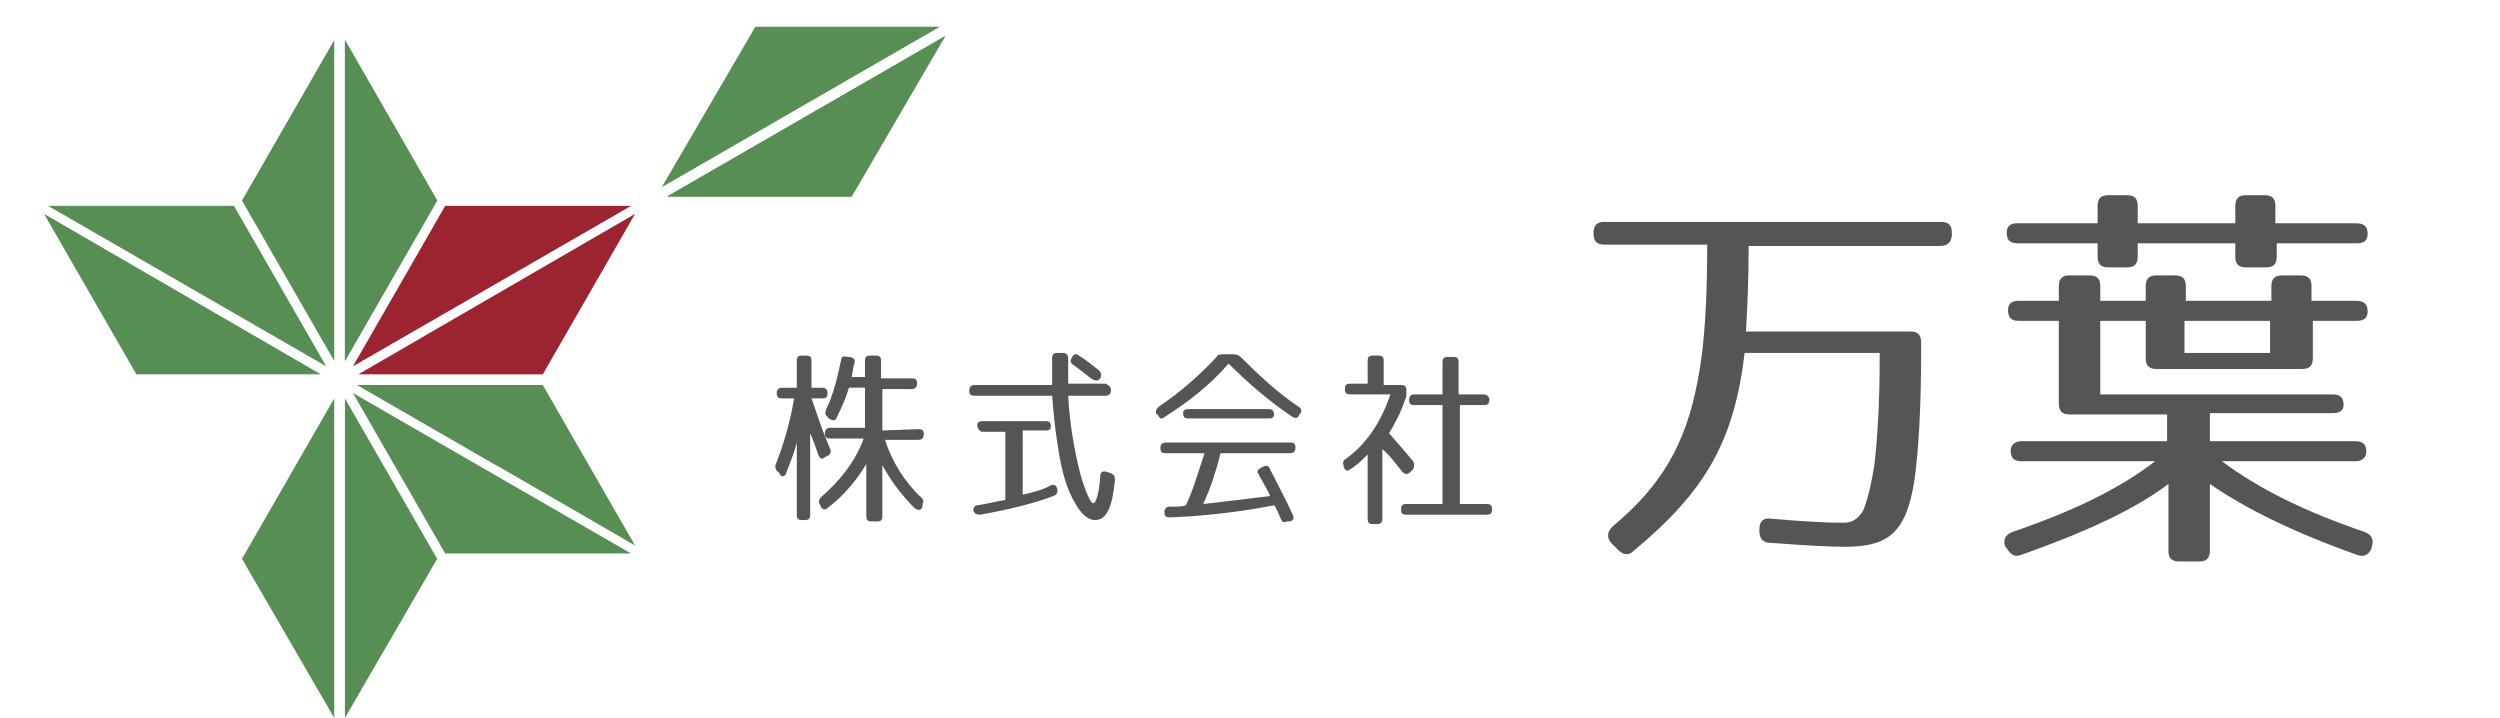
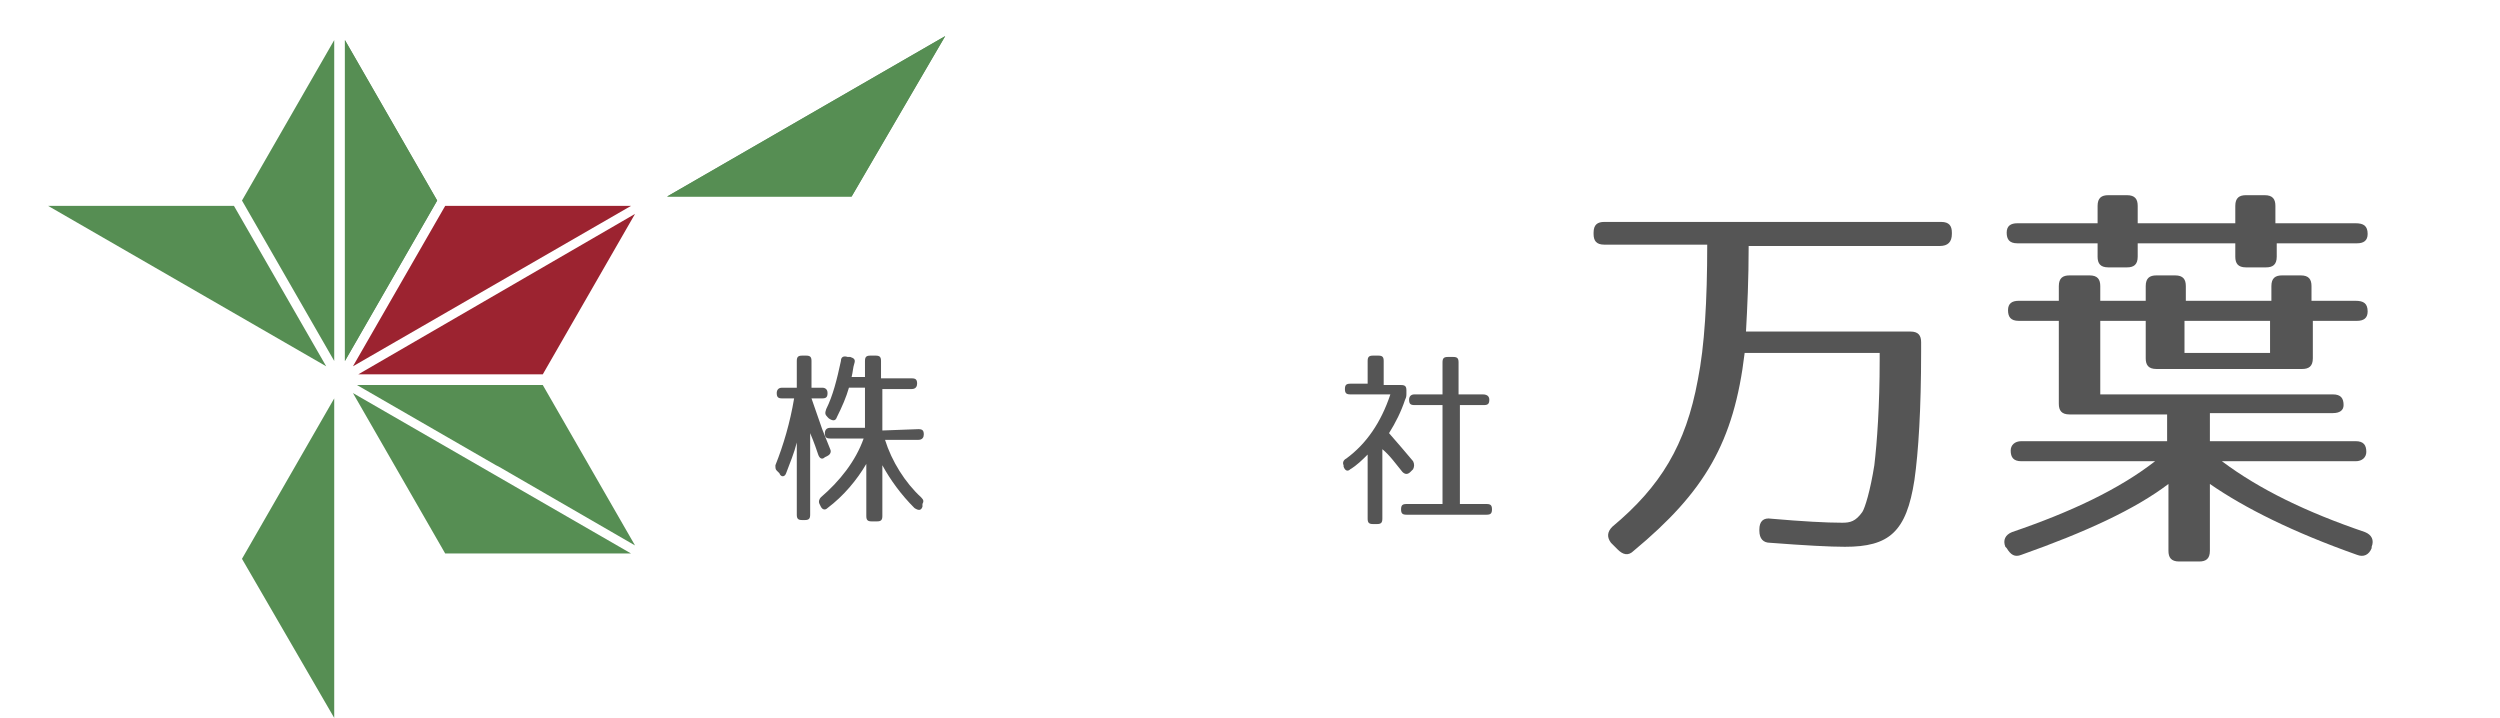
<svg xmlns="http://www.w3.org/2000/svg" version="1.1" id="レイヤー_1" x="0px" y="0px" viewBox="0 0 187 53.7" style="enable-background:new 0 0 187 53.7;" xml:space="preserve">
  <style type="text/css">
	.st0{fill:#568E53;}
	.st1{fill:none;}
	.st2{fill:#9C2330;}
	.st3{fill:#555555;}
</style>
  <g id="XMLID_315_">
    <polygon id="XMLID_331_" class="st0" points="18.1,15 25,3 25,27  " />
    <polygon id="XMLID_330_" class="st0" points="25.8,3 32.7,15 25.8,27  " />
    <polygon id="XMLID_329_" class="st0" points="25.8,3 32.7,15 25.8,27  " />
    <polygon id="XMLID_328_" class="st1" points="25.8,3 32.7,15 25.8,27  " />
-     <polygon id="XMLID_327_" class="st0" points="10.2,28 3.3,16 24,28  " />
    <polygon id="XMLID_326_" class="st0" points="3.6,15.4 17.5,15.4 24.4,27.4  " />
    <polygon id="XMLID_325_" class="st0" points="49.9,14.7 70.7,2.7 63.7,14.7  " />
    <polygon id="XMLID_324_" class="st0" points="49.9,14.7 70.7,2.7 63.7,14.7  " />
-     <polygon id="XMLID_323_" class="st0" points="56.5,2 70.3,2 49.5,14  " />
-     <polygon id="XMLID_322_" class="st0" points="25.8,29.8 32.7,41.8 25.8,53.7  " />
    <polygon id="XMLID_321_" class="st0" points="18.1,41.8 25,29.8 25,53.7  " />
    <polygon id="XMLID_320_" class="st0" points="37.3,34.9 37.1,34.8 26.7,28.8 40.6,28.8 47.5,40.8  " />
    <polygon id="XMLID_319_" class="st0" points="33.3,41.4 26.4,29.4 47.2,41.4  " />
    <polygon id="XMLID_318_" class="st1" points="33.3,41.4 26.4,29.4 47.2,41.4  " />
    <polygon id="XMLID_317_" class="st2" points="33.3,15.4 47.2,15.4 26.4,27.4  " />
    <polygon id="XMLID_316_" class="st2" points="26.8,28 47.5,16 40.6,28  " />
  </g>
  <g id="XMLID_242_">
    <g id="XMLID_250_">
      <path id="XMLID_262_" class="st3" d="M61.9,29.4c0,0.3-0.1,0.4-0.4,0.4h-0.8l0.8,2.3l0.6,1.5c0.1,0.2,0,0.4-0.2,0.5l-0.2,0.1    c-0.2,0.2-0.4,0.1-0.5-0.2s-0.3-0.9-0.6-1.6v6.1c0,0.3-0.1,0.4-0.4,0.4H60c-0.3,0-0.4-0.1-0.4-0.4v-5.4c-0.2,0.8-0.5,1.5-0.8,2.3    c-0.1,0.3-0.4,0.3-0.5,0l-0.2-0.2C58,35.1,58,35,58,34.8c0.6-1.5,1.1-3.2,1.4-5h-0.9c-0.3,0-0.4-0.1-0.4-0.4    c0-0.2,0.1-0.4,0.4-0.4h1.1v-2c0-0.3,0.1-0.4,0.4-0.4h0.3c0.3,0,0.4,0.1,0.4,0.4v2h0.8C61.7,29,61.9,29.1,61.9,29.4z M68.7,32.1    c0.3,0,0.4,0.1,0.4,0.4c0,0.2-0.1,0.4-0.4,0.4h-2.5c0.5,1.6,1.5,3.2,2.7,4.3c0.2,0.2,0.2,0.3,0.1,0.5l0,0.2    c-0.1,0.3-0.3,0.3-0.6,0.1c-1-1-1.8-2.1-2.4-3.2v3.8c0,0.3-0.1,0.4-0.4,0.4h-0.4c-0.3,0-0.4-0.1-0.4-0.4v-3.9    c-0.7,1.2-1.7,2.4-2.9,3.3c-0.2,0.2-0.4,0.1-0.5-0.1l-0.1-0.2c-0.1-0.2,0-0.4,0.1-0.5c1.4-1.2,2.6-2.7,3.2-4.4h-2.5    c-0.3,0-0.4-0.1-0.4-0.4c0-0.2,0.1-0.4,0.4-0.4h2.6v-3h-1.2c-0.2,0.7-0.5,1.4-0.9,2.2c-0.1,0.3-0.3,0.3-0.6,0.1l-0.1-0.1    c-0.2-0.2-0.2-0.3-0.1-0.6c0.5-1,0.8-2.2,1.1-3.6c0-0.3,0.2-0.4,0.5-0.3h0.2c0.3,0.1,0.4,0.2,0.3,0.5c-0.1,0.3-0.1,0.6-0.2,1h1V27    c0-0.3,0.1-0.4,0.4-0.4h0.4c0.3,0,0.4,0.1,0.4,0.4v1.3h2.3c0.3,0,0.4,0.1,0.4,0.4c0,0.2-0.1,0.4-0.4,0.4H66v3.1L68.7,32.1    L68.7,32.1z" />
-       <path id="XMLID_258_" class="st3" d="M83.1,29.2c0,0.2-0.1,0.4-0.4,0.4h-2.8c0.1,2.1,0.5,4.2,0.8,5.4c0.3,1.3,0.7,2.2,0.9,2.5    c0.3,0.5,0.6-0.4,0.7-1.9c0-0.3,0.2-0.4,0.5-0.3l0.3,0.1c0.2,0.1,0.3,0.2,0.3,0.5c-0.2,2-0.6,3-1.5,3c-0.5,0-1-0.4-1.5-1.3    c-0.6-1-1-2.3-1.3-4.4c-0.2-1.2-0.3-2.4-0.4-3.6h-5.8c-0.3,0-0.4-0.1-0.4-0.4c0-0.2,0.1-0.4,0.4-0.4h5.8c0-0.7,0-1.3,0-2    c0-0.3,0.1-0.4,0.4-0.4h0.4c0.3,0,0.4,0.2,0.4,0.4c0,0.7,0,1.3,0,1.9h2.8C82.9,28.8,83.1,28.9,83.1,29.2z M73.1,31.8    c0-0.2,0.1-0.3,0.4-0.3h4.7c0.3,0,0.4,0.1,0.4,0.4c0,0.2-0.1,0.3-0.4,0.3h-1.7V37c0.9-0.2,1.6-0.4,2.1-0.7c0.3-0.1,0.4,0,0.5,0.3    c0,0.2,0,0.4-0.3,0.5c-1.3,0.5-3.2,1-5.5,1.4c-0.3,0-0.4-0.1-0.5-0.3c0-0.2,0.1-0.4,0.3-0.4c0.7-0.1,1.4-0.3,2.1-0.4v-5.1h-1.8    C73.3,32.2,73.1,32.1,73.1,31.8z M81.6,28.3c-0.5-0.4-0.9-0.7-1.3-1c-0.2-0.1-0.3-0.3-0.1-0.6l0,0c0.1-0.2,0.3-0.3,0.5-0.1    c0.5,0.3,1,0.7,1.5,1.1c0.2,0.2,0.2,0.4,0.1,0.6l-0.1,0.1C82.1,28.5,81.9,28.5,81.6,28.3z" />
-       <path id="XMLID_254_" class="st3" d="M86.7,30.4c1.5-1,3-2.3,4.3-3.7c0.1-0.2,0.3-0.2,0.5-0.2h0.8c0.2,0,0.4,0.1,0.5,0.2    c1.4,1.4,2.8,2.7,4.3,3.7c0.2,0.1,0.3,0.3,0.2,0.5L97.2,31c-0.1,0.3-0.3,0.3-0.5,0.2c-1.8-1.2-3.4-2.6-4.8-4    c-1.3,1.5-2.9,2.8-4.8,4c-0.2,0.2-0.4,0.1-0.5-0.2h-0.1C86.4,30.7,86.5,30.6,86.7,30.4z M90,37.7c1.8-0.2,3.4-0.4,5-0.6    c-0.1-0.3-0.3-0.6-0.4-0.8l-0.4-0.7c0-0.1-0.1-0.2-0.1-0.2c-0.1-0.1,0-0.3,0.2-0.4l0.2-0.1c0.2-0.1,0.4-0.1,0.5,0.2    c0.6,1.2,1.2,2.3,1.7,3.4c0.1,0.2,0.1,0.4-0.2,0.5l-0.2,0c-0.2,0.1-0.4,0.1-0.5-0.2c-0.2-0.4-0.3-0.8-0.5-1    c-2.6,0.5-5.2,0.8-7.8,0.9c-0.3,0-0.4-0.1-0.4-0.4c0-0.2,0.1-0.4,0.4-0.4c0.5,0,0.9,0,1.2-0.1c0.5-1,0.9-2.4,1.4-3.9h-2.9    c-0.3,0-0.4-0.1-0.4-0.4c0-0.2,0.1-0.4,0.4-0.4h9.3c0.3,0,0.4,0.1,0.4,0.4c0,0.2-0.1,0.4-0.4,0.4h-5.2C91,35.1,90.6,36.4,90,37.7z     M95.3,31c0,0.2-0.1,0.3-0.4,0.3h-6c-0.3,0-0.4-0.1-0.4-0.4c0-0.2,0.1-0.3,0.4-0.3h6C95.1,30.6,95.3,30.7,95.3,31z" />
      <path id="XMLID_251_" class="st3" d="M102.7,26.6h0.4c0.3,0,0.4,0.1,0.4,0.4v1.8h1.3c0.3,0,0.4,0.1,0.4,0.4v0.2    c0,0.2,0,0.3-0.1,0.5c-0.3,0.9-0.7,1.7-1.2,2.5c0.7,0.8,1.3,1.5,1.8,2.1c0.1,0.2,0.1,0.4,0,0.6l-0.2,0.2c-0.2,0.2-0.4,0.2-0.6,0    c-0.5-0.6-0.9-1.2-1.5-1.7v5.2c0,0.3-0.1,0.4-0.4,0.4h-0.3c-0.3,0-0.4-0.1-0.4-0.4V34c-0.4,0.4-0.8,0.8-1.3,1.1    c-0.2,0.2-0.4,0.1-0.5-0.2v-0.1c-0.1-0.2,0-0.4,0.2-0.5c1.5-1.1,2.6-2.7,3.3-4.8h-3c-0.3,0-0.4-0.1-0.4-0.4s0.1-0.4,0.4-0.4h1.3    V27C102.3,26.7,102.4,26.6,102.7,26.6z M111.4,29.9c0,0.3-0.1,0.4-0.4,0.4h-1.8v7.4h2c0.3,0,0.4,0.1,0.4,0.4    c0,0.3-0.1,0.4-0.4,0.4h-6c-0.3,0-0.4-0.1-0.4-0.4c0-0.3,0.1-0.4,0.4-0.4h2.7v-7.4h-2.1c-0.3,0-0.4-0.1-0.4-0.4    c0-0.2,0.1-0.4,0.4-0.4h2.1v-2.4c0-0.3,0.1-0.4,0.4-0.4h0.4c0.3,0,0.4,0.1,0.4,0.4v2.4h1.8C111.3,29.5,111.4,29.7,111.4,29.9z" />
    </g>
    <g id="XMLID_243_">
      <path id="XMLID_248_" class="st3" d="M145.1,18.4h-14.3c0,2.5-0.1,4.6-0.2,6.4h12.3c0.6,0,0.8,0.3,0.8,0.8v0.7    c0,4.3-0.2,7.5-0.5,9.6c-0.6,3.9-1.9,5-5.2,5c-1.1,0-3-0.1-5.6-0.3c-0.5,0-0.8-0.3-0.8-0.9v-0.1c0-0.6,0.3-0.9,0.9-0.8    c2.3,0.2,4.1,0.3,5.3,0.3c0.6,0,1-0.1,1.5-0.8c0.2-0.3,0.6-1.6,0.9-3.5c0.2-1.7,0.4-4.4,0.4-7.9v-0.5h-10.1    c-0.8,6.7-3,10.4-8.3,14.8c-0.4,0.4-0.8,0.3-1.2-0.1l-0.5-0.5c-0.3-0.4-0.3-0.8,0.1-1.2c3.6-3,5.5-6.1,6.4-11    c0.5-2.5,0.7-5.9,0.7-10.1H120c-0.6,0-0.8-0.3-0.8-0.8v-0.1c0-0.6,0.3-0.8,0.8-0.8h25.2c0.6,0,0.8,0.3,0.8,0.8v0.1    C146,18.1,145.7,18.4,145.1,18.4z" />
      <path id="XMLID_244_" class="st3" d="M177.1,23.3c0,0.5-0.3,0.7-0.8,0.7H173v2.8c0,0.6-0.3,0.8-0.8,0.8h-10.9    c-0.6,0-0.8-0.3-0.8-0.8V24h-3.4v5.5h17.4c0.6,0,0.8,0.3,0.8,0.8c0,0.4-0.3,0.6-0.8,0.6h-9.2V33h10.9c0.6,0,0.8,0.3,0.8,0.8    c0,0.4-0.3,0.7-0.8,0.7h-10c2.8,2.1,6.3,3.8,10.7,5.3c0.5,0.2,0.7,0.6,0.5,1.1V41c-0.2,0.5-0.6,0.7-1.1,0.5    c-4.8-1.7-8.4-3.5-11-5.3v5c0,0.6-0.3,0.8-0.8,0.8H163c-0.6,0-0.8-0.3-0.8-0.8v-5c-2.5,1.9-6.2,3.6-11,5.3c-0.5,0.2-0.8,0-1.1-0.5    l-0.1-0.1c-0.2-0.5,0-0.9,0.5-1.1c4.4-1.5,8-3.2,10.7-5.3h-10c-0.6,0-0.8-0.3-0.8-0.8c0-0.4,0.3-0.7,0.8-0.7h10.9v-2h-7.3    c-0.6,0-0.8-0.3-0.8-0.8V24h-3c-0.6,0-0.8-0.3-0.8-0.8s0.3-0.7,0.8-0.7h3v-1.1c0-0.6,0.3-0.8,0.8-0.8h1.5c0.6,0,0.8,0.3,0.8,0.8    v1.1h3.4v-1.1c0-0.6,0.3-0.8,0.8-0.8h1.4c0.6,0,0.8,0.3,0.8,0.8v1.1h6.4v-1.1c0-0.6,0.3-0.8,0.8-0.8h1.4c0.6,0,0.8,0.3,0.8,0.8    v1.1h3.3C176.8,22.5,177.1,22.7,177.1,23.3z M177.1,17.5c0,0.5-0.3,0.7-0.8,0.7h-6v1c0,0.6-0.3,0.8-0.8,0.8H168    c-0.6,0-0.8-0.3-0.8-0.8v-1h-7.3v1c0,0.6-0.3,0.8-0.8,0.8h-1.4c-0.6,0-0.8-0.3-0.8-0.8v-1h-6c-0.6,0-0.8-0.3-0.8-0.8    s0.3-0.7,0.8-0.7h6v-1.3c0-0.6,0.3-0.8,0.8-0.8h1.4c0.6,0,0.8,0.3,0.8,0.8v1.3h7.3v-1.3c0-0.6,0.3-0.8,0.8-0.8h1.4    c0.6,0,0.8,0.3,0.8,0.8v1.3h6C176.8,16.7,177.1,16.9,177.1,17.5z M169.8,24h-6.4v2.4h6.4V24z" />
    </g>
  </g>
</svg>